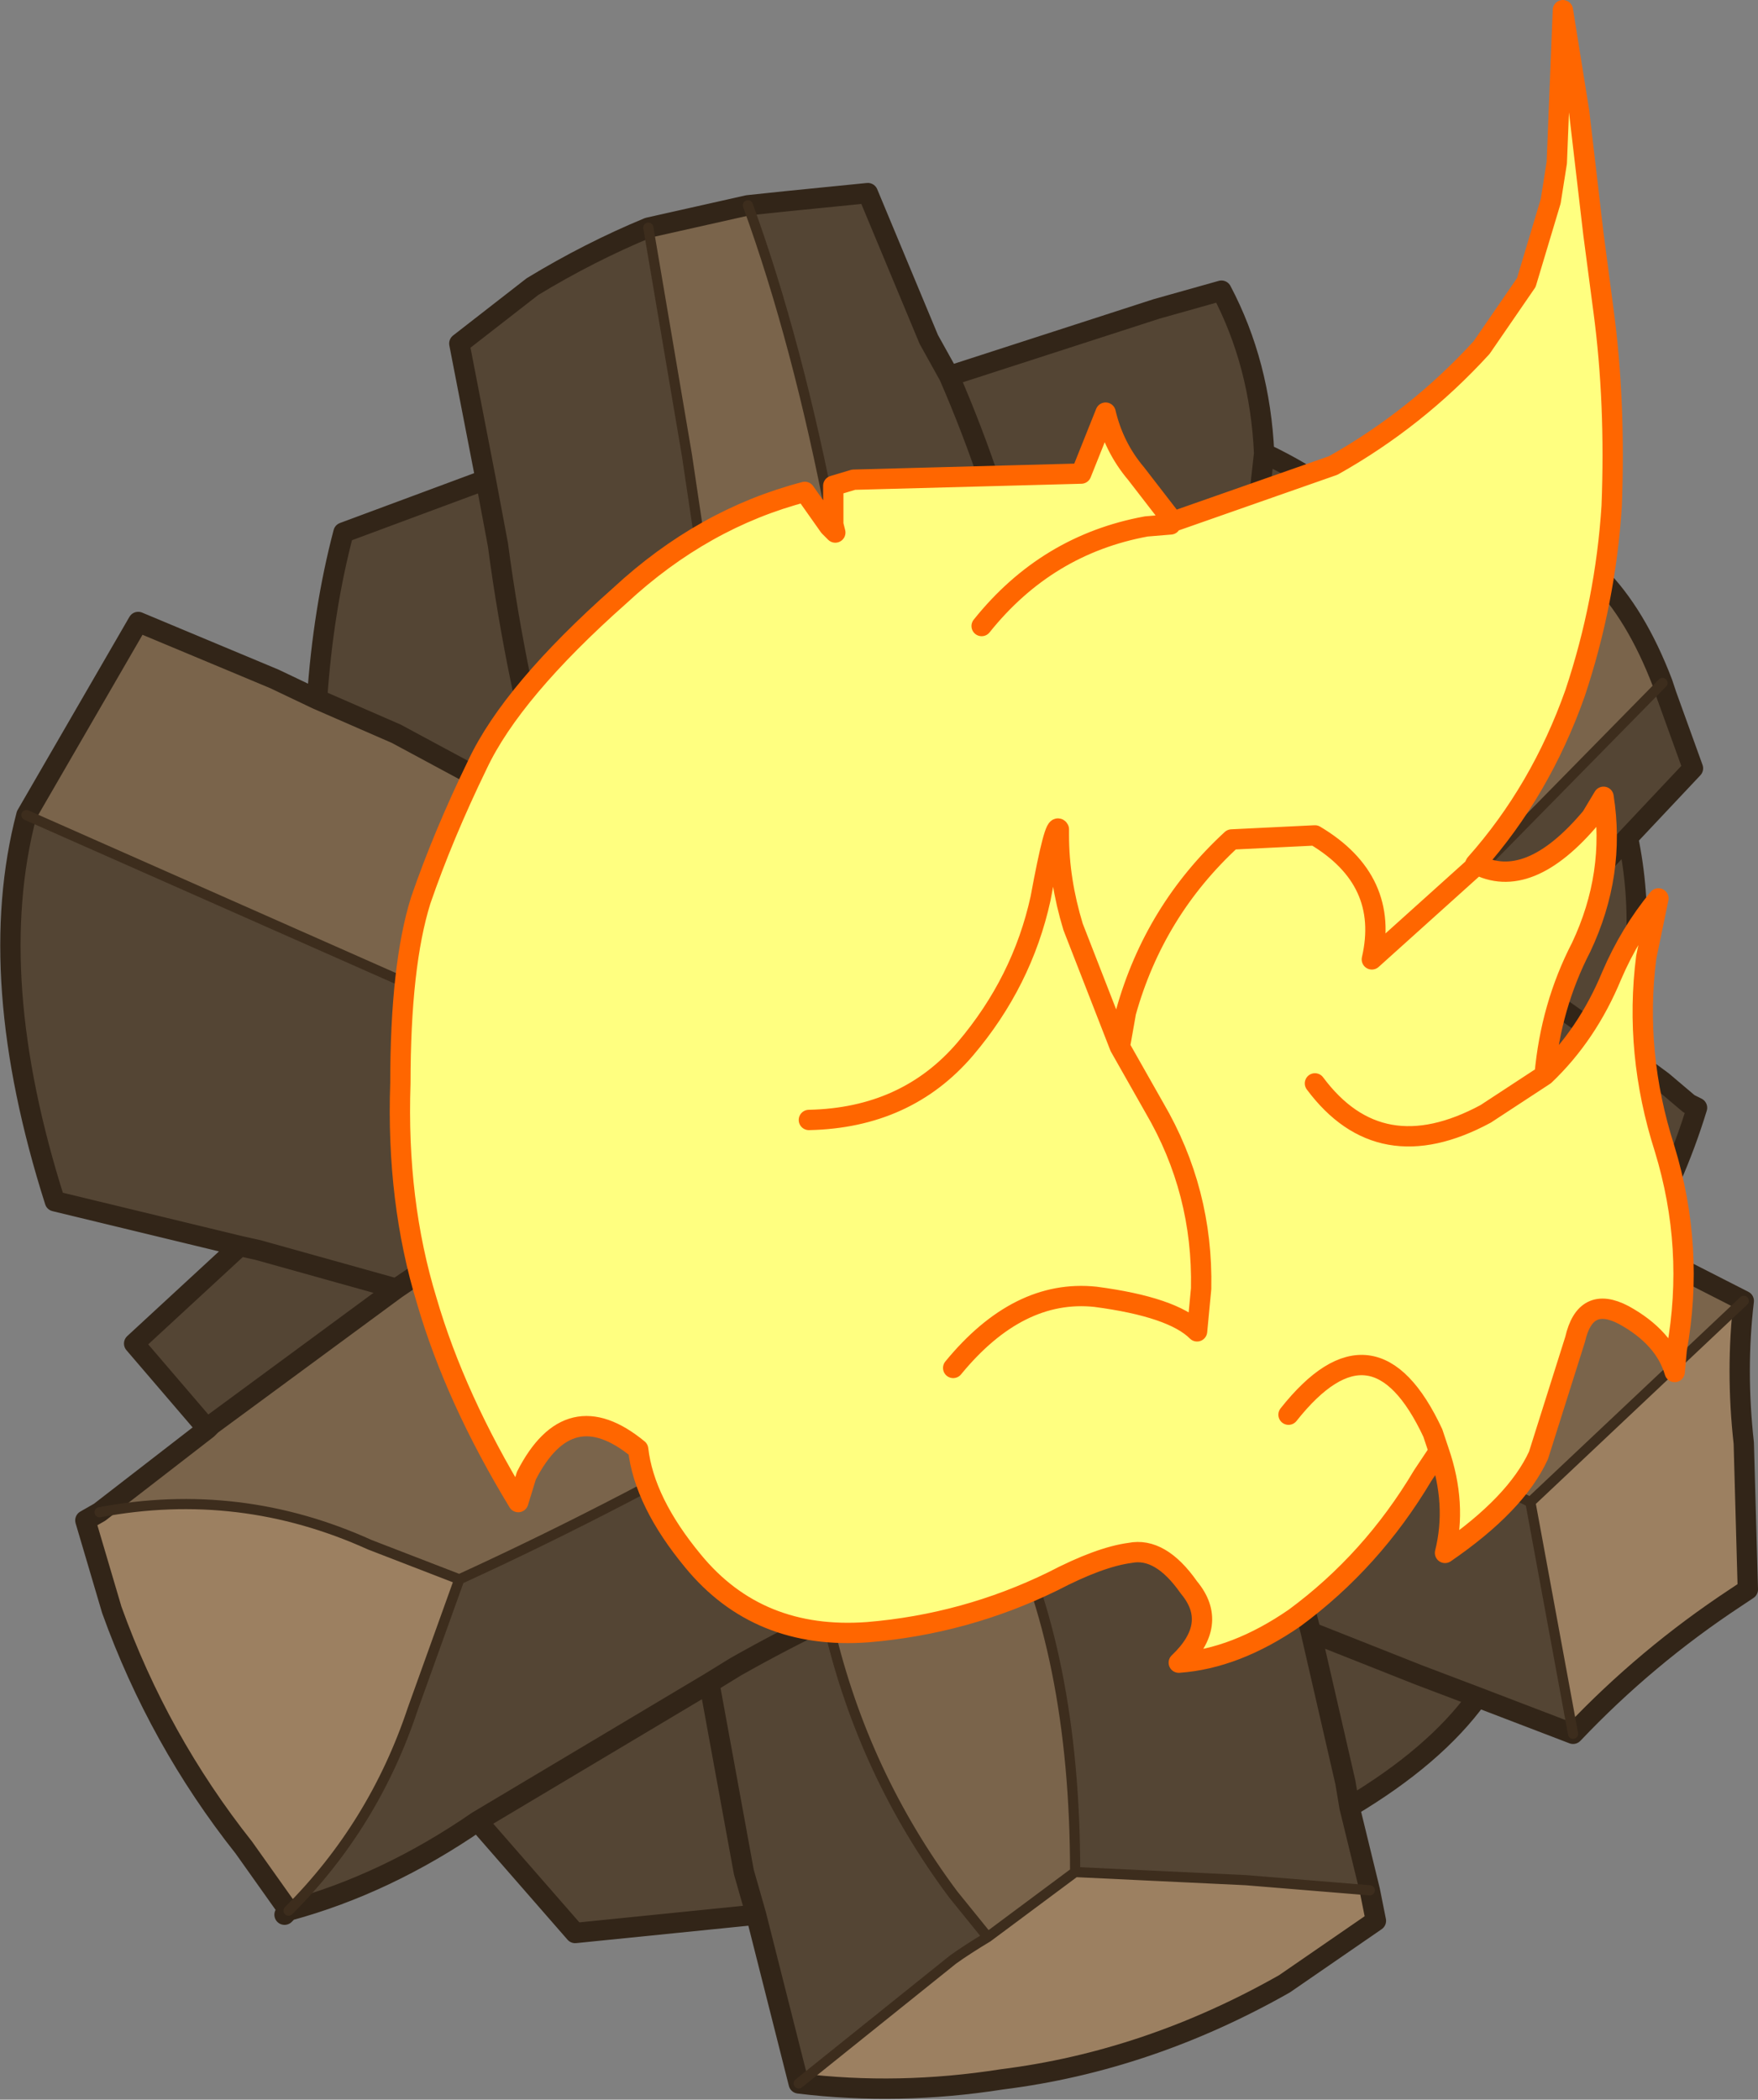
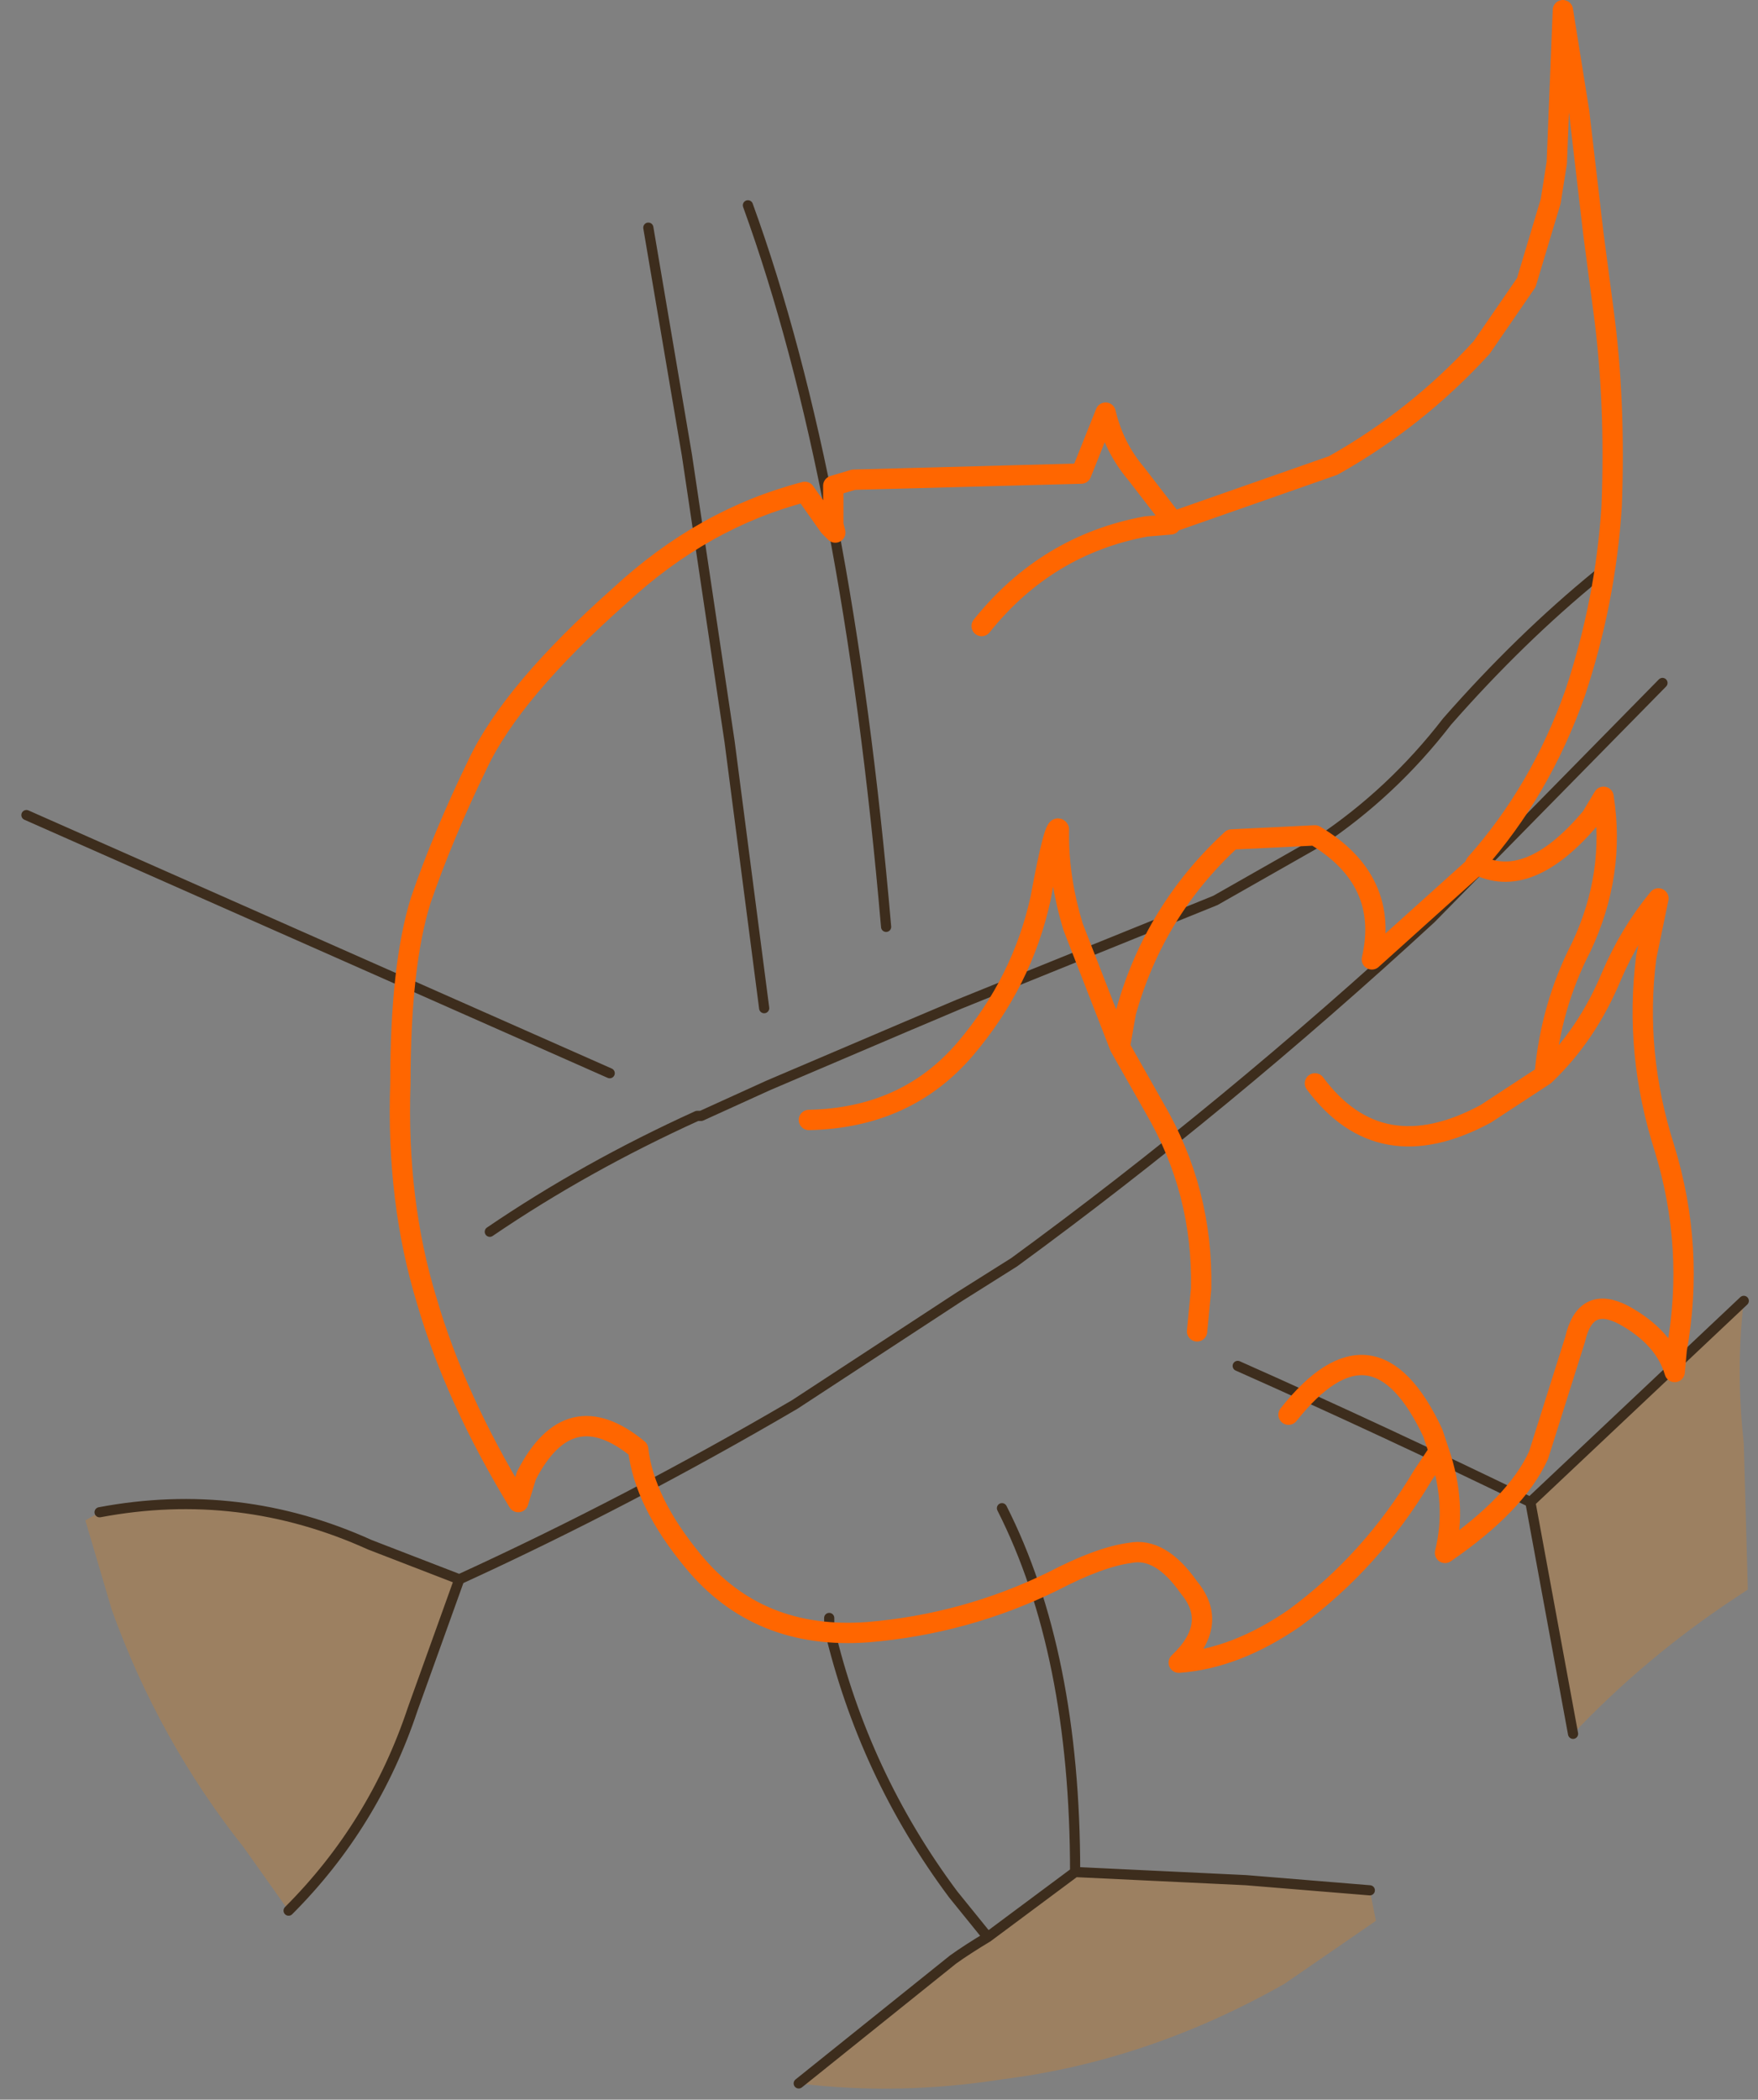
<svg xmlns="http://www.w3.org/2000/svg" height="51.65px" width="43.25px">
  <rect width="100%" height="100%" fill="#808080" stroke="none" />
  <g transform="matrix(1.0, 0.0, 0.0, 1.0, -378.8, -42.5)">
-     <path d="M397.2 47.55 L398.15 47.45 400.15 47.25 401.65 50.85 402.15 51.75 407.25 50.1 408.85 49.65 Q409.8 51.45 409.9 53.65 411.8 54.55 413.45 56.2 L413.8 55.8 Q414.55 55.25 415.5 54.85 417.05 55.6 418.1 56.65 416.2 58.2 414.4 60.25 413.05 62.0 411.25 63.2 L408.7 64.65 402.4 67.2 401.1 67.75 397.7 69.2 396.05 69.95 395.95 69.95 Q393.2 71.2 390.85 72.8 390.45 73.0 390.1 73.15 L388.55 74.2 384.0 77.55 383.9 77.65 382.1 75.55 384.7 73.15 380.15 72.05 Q378.4 66.55 379.45 62.55 L393.8 68.9 Q393.5 65.95 392.65 63.2 L392.45 62.65 Q391.5 59.3 391.05 55.9 L390.75 54.3 391.05 55.9 Q391.5 59.3 392.45 62.65 L388.55 60.55 386.6 59.7 Q386.75 57.5 387.25 55.6 L390.75 54.3 390.1 50.95 391.9 49.55 Q393.3 48.7 394.75 48.1 L395.7 53.7 396.75 60.75 397.6 67.3 400.6 65.3 Q399.65 54.3 397.2 47.55 M419.7 59.3 L419.8 59.6 420.45 61.4 418.85 63.1 Q419.4 65.75 418.55 68.25 L419.7 69.1 420.35 69.65 420.55 69.75 Q420.0 71.55 419.05 73.15 L417.05 72.4 412.2 70.9 408.85 74.8 409.25 76.1 Q412.85 77.7 416.45 79.45 L417.5 85.15 415.15 84.25 Q414.1 85.7 412.0 86.95 L412.5 89.0 409.45 88.75 405.25 88.55 Q405.25 83.15 403.45 79.6 L402.9 80.0 399.2 82.3 399.2 82.55 Q400.05 86.15 402.25 89.1 L403.1 90.15 Q402.6 90.45 402.25 90.7 L398.45 93.75 397.4 89.6 392.95 90.05 390.55 87.3 Q388.3 88.85 385.9 89.5 388.0 87.4 388.95 84.55 L390.1 81.35 Q394.25 79.45 398.35 77.05 L402.4 74.4 403.75 73.55 Q408.95 69.75 414.0 65.1 L419.7 59.3 M407.65 60.65 L405.25 62.35 402.25 64.25 400.6 65.3 402.25 64.25 405.25 62.35 404.25 58.2 404.05 57.25 403.95 57.15 Q403.3 54.4 402.15 51.75 403.3 54.4 403.95 57.15 L404.05 57.25 404.25 58.2 405.25 62.35 407.65 60.65 404.25 58.2 407.65 60.65 408.2 60.15 413.45 56.2 408.2 60.15 407.65 60.65 M404.05 57.25 Q405.95 56.4 408.0 55.7 L409.8 55.15 409.8 54.55 409.9 53.65 409.8 54.55 409.8 55.15 408.0 55.7 Q405.95 56.4 404.05 57.25 M418.55 68.25 L416.0 66.45 417.5 64.55 418.85 63.1 417.5 64.55 416.0 66.45 418.55 68.25 M397.6 67.3 Q396.75 67.75 395.95 68.35 L394.65 69.4 393.8 70.05 393.8 68.9 393.8 70.05 394.65 69.4 395.95 68.35 Q396.75 67.75 397.6 67.3 M388.55 74.2 L385.15 73.25 384.7 73.15 385.15 73.25 388.55 74.2 M390.55 87.3 L396.25 83.9 396.9 83.5 Q398.05 82.85 399.2 82.3 398.05 82.85 396.9 83.5 L396.25 83.9 397.1 88.55 397.4 89.6 397.1 88.55 396.25 83.9 390.55 87.3 M393.8 70.05 Q392.25 71.25 390.85 72.8 392.25 71.25 393.8 70.05 M408.85 74.8 L408.5 75.15 408.2 75.55 Q406.05 77.9 403.45 79.6 406.05 77.9 408.2 75.55 L408.5 75.15 408.85 74.8 M415.15 84.25 L413.7 83.7 411.05 82.65 410.2 79.35 409.25 76.1 410.2 79.35 411.05 82.65 413.7 83.7 415.15 84.25 M416.0 66.45 L413.05 69.85 412.2 70.9 413.05 69.85 416.0 66.45 M412.0 86.95 L411.9 86.35 411.05 82.65 411.9 86.35 412.0 86.95" fill="#544534" fill-rule="evenodd" stroke="none" />
-     <path d="M418.1 56.65 Q419.05 57.6 419.7 59.3 L414.0 65.1 Q408.95 69.75 403.75 73.55 L402.4 74.4 398.35 77.05 Q394.25 79.45 390.1 81.35 L387.9 80.5 Q384.7 79.05 381.25 79.7 L383.9 77.65 384.0 77.55 388.55 74.2 390.1 73.15 Q390.45 73.0 390.85 72.8 393.2 71.2 395.95 69.95 L396.05 69.95 397.7 69.2 401.1 67.75 402.4 67.2 408.7 64.65 411.25 63.2 Q413.05 62.0 414.4 60.25 416.2 58.2 418.1 56.65 M419.05 73.15 L421.7 74.5 416.45 79.45 Q412.85 77.7 409.25 76.1 L408.85 74.8 412.2 70.9 417.05 72.4 419.05 73.15 M379.45 62.55 L382.2 57.8 385.55 59.2 386.6 59.7 388.55 60.55 392.45 62.65 392.65 63.2 Q393.5 65.95 393.8 68.9 L379.45 62.55 M394.75 48.1 L397.2 47.55 Q399.65 54.3 400.6 65.3 L397.6 67.3 396.75 60.75 395.7 53.7 394.75 48.1 M403.1 90.15 L402.25 89.1 Q400.05 86.15 399.2 82.55 L399.2 82.3 402.9 80.0 403.45 79.6 Q405.25 83.15 405.25 88.55 L403.1 90.15" fill="#7a644b" fill-rule="evenodd" stroke="none" />
    <path d="M421.7 74.5 Q421.5 76.2 421.7 78.0 L421.8 81.6 421.5 81.8 Q419.3 83.25 417.5 85.15 L416.45 79.45 421.7 74.5 M412.5 89.0 L412.65 89.75 410.4 91.3 Q407.05 93.2 403.45 93.65 400.9 94.05 398.45 93.75 L402.25 90.7 Q402.6 90.45 403.1 90.15 L405.25 88.55 409.45 88.75 412.5 89.0 M385.9 89.5 L384.8 87.95 Q382.7 85.3 381.55 82.1 L380.9 79.9 381.25 79.7 Q384.7 79.05 387.9 80.5 L390.1 81.35 388.95 84.55 Q388.0 87.4 385.9 89.5" fill="#9c8061" fill-rule="evenodd" stroke="none" />
    <path d="M385.9 89.5 L385.8 89.6 385.9 89.5" fill="#ffffff" fill-rule="evenodd" stroke="none" />
-     <path d="M397.2 47.55 L398.15 47.45 400.15 47.25 401.65 50.85 402.15 51.75 407.25 50.1 408.85 49.65 Q409.8 51.45 409.9 53.65 411.8 54.55 413.45 56.2 L413.8 55.8 Q414.55 55.25 415.5 54.85 417.05 55.6 418.1 56.65 419.05 57.6 419.7 59.3 L419.8 59.6 420.45 61.4 418.85 63.1 Q419.4 65.75 418.55 68.25 L419.7 69.1 420.35 69.65 420.55 69.75 Q420.0 71.55 419.05 73.15 L421.7 74.5 Q421.5 76.2 421.7 78.0 L421.8 81.6 421.5 81.8 Q419.3 83.25 417.5 85.15 L415.15 84.25 Q414.1 85.7 412.0 86.95 L412.5 89.0 412.65 89.75 410.4 91.3 Q407.05 93.2 403.45 93.65 400.9 94.05 398.45 93.75 L397.4 89.6 392.95 90.05 390.55 87.3 Q388.3 88.85 385.9 89.5 L385.8 89.6 385.9 89.5 384.8 87.95 Q382.7 85.3 381.55 82.1 L380.9 79.9 381.25 79.7 383.9 77.65 382.1 75.55 384.7 73.15 380.15 72.05 Q378.4 66.55 379.45 62.55 L382.2 57.8 385.55 59.2 386.6 59.7 Q386.75 57.5 387.25 55.6 L390.75 54.3 390.1 50.95 391.9 49.55 Q393.3 48.7 394.75 48.1 L397.2 47.55 M400.6 65.3 L402.25 64.25 405.25 62.35 404.25 58.2 404.05 57.25 403.95 57.15 Q403.3 54.4 402.15 51.75 M409.9 53.65 L409.8 54.55 409.8 55.15 408.0 55.7 Q405.95 56.4 404.05 57.25 M404.25 58.2 L407.65 60.65 408.2 60.15 413.45 56.2 M405.25 62.35 L407.65 60.65 M390.85 72.8 Q390.45 73.0 390.1 73.15 L388.55 74.2 384.0 77.55 383.9 77.65 M418.85 63.1 L417.5 64.55 416.0 66.45 418.55 68.25 M397.6 67.3 L400.6 65.3 M390.75 54.3 L391.05 55.9 Q391.5 59.3 392.45 62.65 L392.65 63.2 Q393.5 65.95 393.8 68.9 L393.8 70.05 394.65 69.4 395.95 68.35 Q396.75 67.75 397.6 67.3 M392.45 62.65 L388.55 60.55 386.6 59.7 M384.7 73.15 L385.15 73.25 388.55 74.2 M403.45 79.6 L402.9 80.0 399.2 82.3 Q398.05 82.85 396.9 83.5 L396.25 83.9 397.1 88.55 397.4 89.6 M390.85 72.8 Q392.25 71.25 393.8 70.05 M396.25 83.9 L390.55 87.3 M419.05 73.15 L417.05 72.4 412.2 70.9 408.85 74.8 409.25 76.1 410.2 79.35 411.05 82.65 413.7 83.7 415.15 84.25 M412.2 70.9 L413.05 69.85 416.0 66.45 M403.45 79.6 Q406.05 77.9 408.2 75.55 L408.5 75.15 408.85 74.8 M411.05 82.65 L411.9 86.35 412.0 86.95" fill="none" stroke="#322518" stroke-linecap="round" stroke-linejoin="round" stroke-width="0.5" />
    <path d="M397.2 47.55 Q399.65 54.3 400.6 65.3 M418.1 56.65 Q416.2 58.2 414.4 60.25 413.05 62.0 411.25 63.2 L408.7 64.65 402.4 67.2 401.1 67.75 397.7 69.2 396.05 69.95 395.95 69.95 Q393.2 71.2 390.85 72.8 M419.7 59.3 L414.0 65.1 Q408.95 69.75 403.75 73.55 L402.4 74.4 398.35 77.05 Q394.25 79.45 390.1 81.35 L388.95 84.55 Q388.0 87.4 385.9 89.5 M394.75 48.1 L395.7 53.7 396.75 60.75 397.6 67.3 M393.8 68.9 L379.45 62.55 M390.1 81.35 L387.9 80.5 Q384.7 79.05 381.25 79.7 M399.2 82.3 L399.2 82.55 Q400.05 86.15 402.25 89.1 L403.1 90.15 405.25 88.55 Q405.25 83.15 403.45 79.6 M409.25 76.1 Q412.85 77.7 416.45 79.45 L421.7 74.5 M412.5 89.0 L409.45 88.75 405.25 88.55 M403.1 90.15 Q402.6 90.45 402.25 90.7 L398.45 93.75 M417.5 85.15 L416.45 79.45" fill="none" stroke="#3d2d1d" stroke-linecap="round" stroke-linejoin="round" stroke-width="0.25" />
-     <path d="M407.75 55.3 L411.6 53.95 Q413.65 52.8 415.25 51.05 L416.35 49.45 416.95 47.45 417.1 46.5 417.25 42.75 417.65 45.25 418.0 48.25 418.25 50.15 Q418.55 52.4 418.45 54.95 418.3 57.3 417.55 59.55 416.7 61.95 415.1 63.75 416.4 64.45 417.95 62.6 L418.25 62.1 Q418.55 64.0 417.7 65.8 416.95 67.25 416.8 68.95 417.85 67.95 418.45 66.5 418.9 65.45 419.6 64.6 L419.3 66.05 Q419.0 68.4 419.75 70.75 420.5 73.2 420.05 75.7 L420.0 76.25 Q419.75 75.4 418.75 74.85 417.8 74.35 417.55 75.45 L416.65 78.3 Q416.1 79.5 414.35 80.7 414.65 79.5 414.2 78.2 L413.8 78.8 Q412.55 80.9 410.65 82.3 409.2 83.3 407.8 83.4 408.8 82.45 408.05 81.55 407.35 80.55 406.6 80.7 405.85 80.8 404.7 81.4 402.55 82.45 400.15 82.65 397.45 82.85 395.85 80.9 394.65 79.45 394.5 78.15 392.8 76.75 391.75 78.8 L391.55 79.45 Q390.0 76.9 389.3 74.5 388.55 72.05 388.65 69.15 388.65 66.25 389.15 64.65 389.7 63.05 390.55 61.3 391.4 59.5 394.05 57.15 396.1 55.25 398.6 54.6 L399.2 55.45 399.35 55.6 399.3 55.4 399.3 54.45 399.8 54.3 405.4 54.15 406.0 52.65 Q406.2 53.5 406.75 54.15 L407.6 55.25 407.6 55.4 Q407.65 55.3 407.75 55.3 M410.5 77.3 Q412.6 74.65 414.05 77.75 L414.2 78.2 414.05 77.75 Q412.6 74.65 410.5 77.3 M402.25 76.15 Q403.85 74.2 405.75 74.4 407.65 74.65 408.25 75.25 L408.35 74.2 Q408.4 71.8 407.2 69.75 L406.35 68.25 406.5 67.4 Q407.2 64.9 409.1 63.15 L411.15 63.05 Q413.0 64.15 412.55 66.1 L415.05 63.85 415.1 63.75 415.05 63.85 412.55 66.1 Q413.0 64.15 411.15 63.05 L409.1 63.15 Q407.2 64.9 406.5 67.4 L406.35 68.25 407.2 69.75 Q408.4 71.8 408.35 74.2 L408.25 75.25 Q407.65 74.65 405.75 74.4 403.85 74.2 402.25 76.15 M416.8 68.95 L415.35 69.9 Q412.75 71.3 411.15 69.15 412.75 71.3 415.35 69.9 L416.8 68.95 M402.95 57.9 Q404.55 55.9 407.0 55.45 L407.6 55.4 407.0 55.45 Q404.55 55.9 402.95 57.9 M398.7 70.05 Q401.1 70.0 402.55 68.3 403.95 66.65 404.4 64.6 404.75 62.7 404.85 62.9 L404.85 63.05 Q404.85 64.15 405.2 65.3 L406.35 68.25 405.2 65.3 Q404.85 64.15 404.85 63.05 L404.85 62.9 Q404.75 62.7 404.4 64.6 403.95 66.65 402.55 68.3 401.1 70.0 398.7 70.05" fill="#ffff80" fill-rule="evenodd" stroke="none" />
-     <path d="M407.75 55.3 L411.6 53.95 Q413.65 52.8 415.25 51.05 L416.35 49.45 416.95 47.45 417.1 46.5 417.25 42.75 417.65 45.25 418.0 48.25 418.25 50.15 Q418.55 52.4 418.45 54.95 418.3 57.3 417.55 59.55 416.7 61.95 415.1 63.75 416.4 64.45 417.95 62.6 L418.25 62.1 Q418.55 64.0 417.7 65.8 416.95 67.25 416.8 68.95 417.85 67.95 418.45 66.5 418.9 65.45 419.6 64.6 L419.3 66.05 Q419.0 68.4 419.75 70.75 420.5 73.2 420.05 75.7 L420.0 76.25 Q419.75 75.4 418.75 74.85 417.8 74.35 417.55 75.45 L416.65 78.3 Q416.1 79.5 414.35 80.7 414.65 79.5 414.2 78.2 L413.8 78.8 Q412.55 80.9 410.65 82.3 409.2 83.3 407.8 83.4 408.8 82.45 408.05 81.55 407.35 80.55 406.6 80.7 405.85 80.8 404.7 81.4 402.55 82.45 400.15 82.65 397.45 82.85 395.85 80.9 394.65 79.45 394.5 78.15 392.8 76.75 391.75 78.8 L391.55 79.45 Q390.0 76.9 389.3 74.5 388.55 72.05 388.65 69.15 388.65 66.25 389.15 64.65 389.7 63.05 390.55 61.3 391.4 59.5 394.05 57.15 396.1 55.25 398.6 54.6 L399.2 55.45 399.35 55.6 399.3 55.4 399.3 54.45 399.8 54.3 405.4 54.15 406.0 52.65 Q406.2 53.5 406.75 54.15 L407.6 55.25 407.75 55.3 Q407.65 55.3 407.6 55.4 L407.0 55.45 Q404.55 55.9 402.95 57.9 M411.15 69.15 Q412.75 71.3 415.35 69.9 L416.8 68.95 M415.1 63.75 L415.05 63.85 412.55 66.1 Q413.0 64.15 411.15 63.05 L409.1 63.15 Q407.2 64.9 406.5 67.4 L406.35 68.25 407.2 69.75 Q408.4 71.8 408.35 74.2 L408.25 75.25 Q407.65 74.65 405.75 74.4 403.85 74.2 402.25 76.15 M414.2 78.2 L414.05 77.75 Q412.6 74.65 410.5 77.3 M406.35 68.25 L405.2 65.3 Q404.85 64.15 404.85 63.05 L404.85 62.9 Q404.75 62.7 404.4 64.6 403.95 66.65 402.55 68.3 401.1 70.0 398.7 70.05" fill="none" stroke="#ff6600" stroke-linecap="round" stroke-linejoin="round" stroke-width="0.5" />
+     <path d="M407.75 55.3 L411.6 53.95 Q413.65 52.8 415.25 51.05 L416.35 49.45 416.95 47.45 417.1 46.5 417.25 42.75 417.65 45.25 418.0 48.25 418.25 50.15 Q418.55 52.4 418.45 54.95 418.3 57.3 417.55 59.55 416.7 61.95 415.1 63.75 416.4 64.45 417.95 62.6 L418.25 62.1 Q418.55 64.0 417.7 65.8 416.95 67.25 416.8 68.95 417.85 67.95 418.45 66.5 418.9 65.45 419.6 64.6 L419.3 66.05 Q419.0 68.4 419.75 70.75 420.5 73.2 420.05 75.7 L420.0 76.25 Q419.75 75.4 418.75 74.85 417.8 74.35 417.55 75.45 L416.65 78.3 Q416.1 79.5 414.35 80.7 414.65 79.5 414.2 78.2 L413.8 78.8 Q412.55 80.9 410.65 82.3 409.2 83.3 407.8 83.4 408.8 82.45 408.05 81.55 407.35 80.55 406.6 80.7 405.85 80.8 404.7 81.4 402.55 82.45 400.15 82.65 397.45 82.85 395.85 80.9 394.65 79.45 394.5 78.15 392.8 76.75 391.75 78.8 L391.55 79.45 Q390.0 76.9 389.3 74.5 388.55 72.05 388.65 69.15 388.65 66.25 389.15 64.65 389.7 63.05 390.55 61.3 391.4 59.5 394.05 57.15 396.1 55.25 398.6 54.6 L399.2 55.45 399.35 55.6 399.3 55.4 399.3 54.45 399.8 54.3 405.4 54.15 406.0 52.65 Q406.2 53.5 406.75 54.15 L407.6 55.25 407.75 55.3 Q407.65 55.3 407.6 55.4 L407.0 55.45 Q404.55 55.9 402.95 57.9 M411.15 69.15 Q412.75 71.3 415.35 69.9 L416.8 68.95 M415.1 63.75 L415.05 63.85 412.55 66.1 Q413.0 64.15 411.15 63.05 L409.1 63.15 Q407.2 64.9 406.5 67.4 L406.35 68.25 407.2 69.75 Q408.4 71.8 408.35 74.2 L408.25 75.25 M414.2 78.2 L414.05 77.75 Q412.6 74.65 410.5 77.3 M406.35 68.25 L405.2 65.3 Q404.85 64.15 404.85 63.05 L404.85 62.9 Q404.75 62.7 404.4 64.6 403.95 66.65 402.55 68.3 401.1 70.0 398.7 70.05" fill="none" stroke="#ff6600" stroke-linecap="round" stroke-linejoin="round" stroke-width="0.5" />
  </g>
</svg>